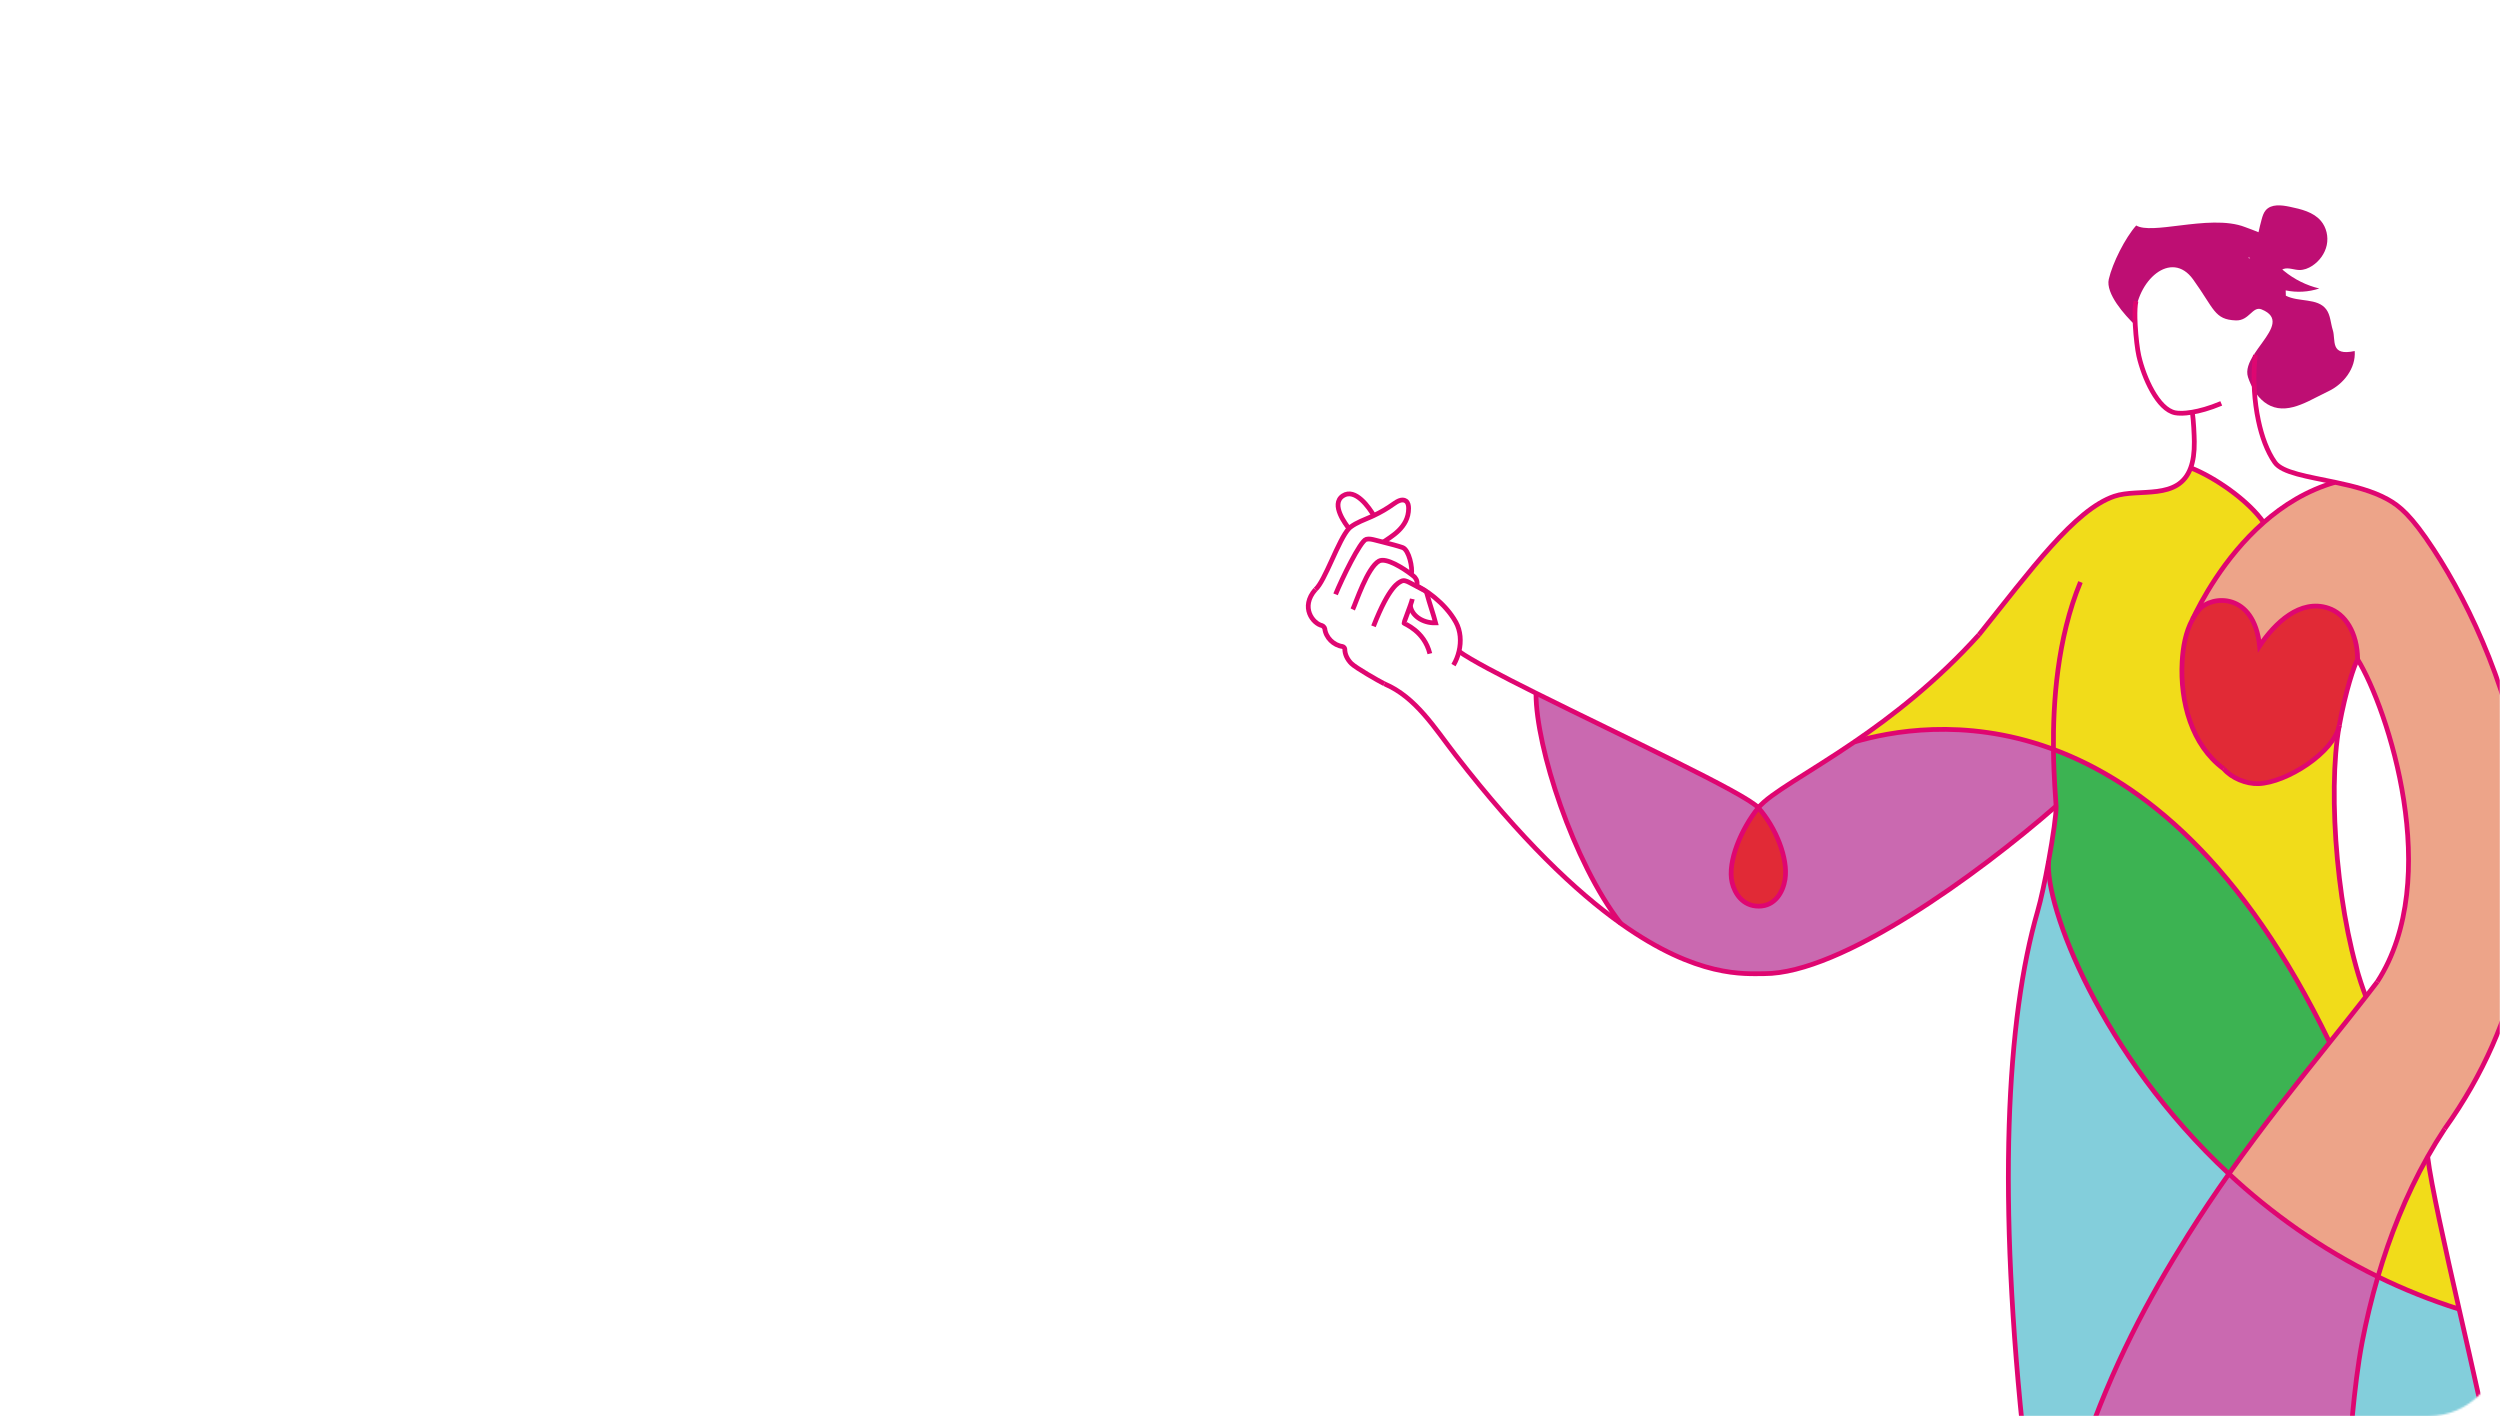
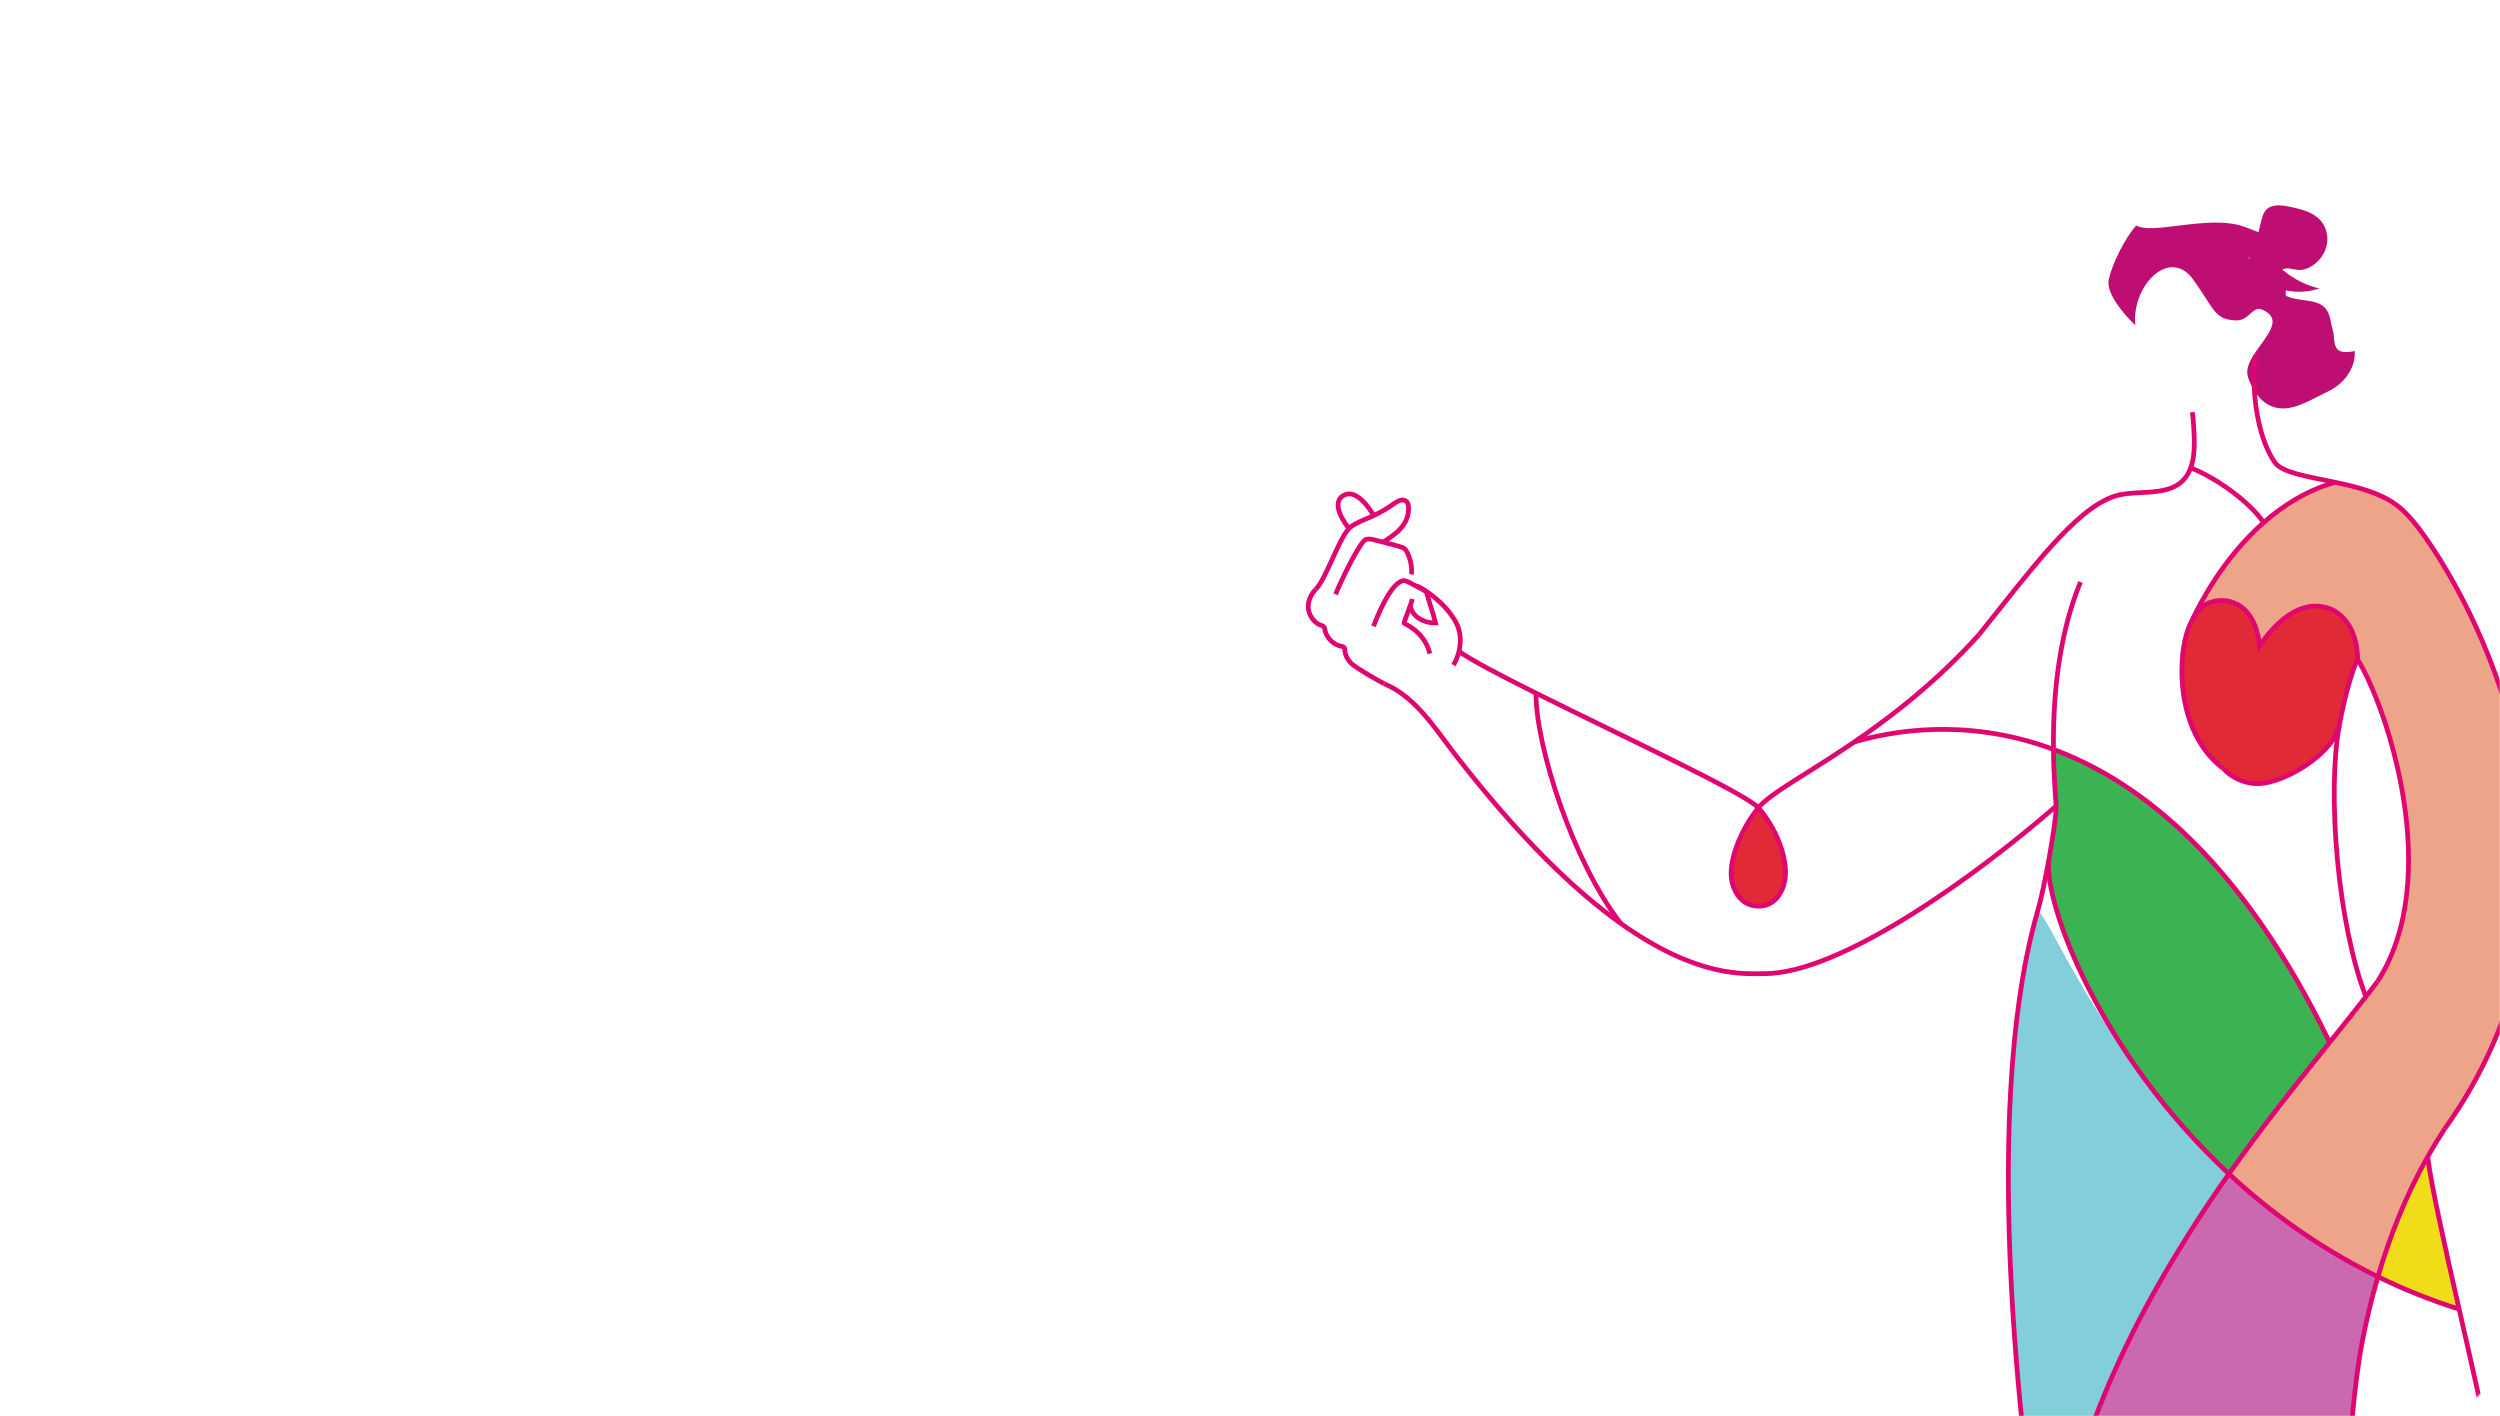
<svg xmlns="http://www.w3.org/2000/svg" width="1400" height="793" viewBox="0 0 1400 793" fill="none">
  <mask id="mask0_28_3640" style="mask-type:alpha" maskUnits="userSpaceOnUse" x="0" y="0" width="1400" height="793">
    <rect width="1400" height="793" rx="40" fill="white" />
  </mask>
  <g mask="url(#mask0_28_3640)">
    <path d="M1359.5 647.768C1361.33 663.085 1369.28 698.64 1377.12 733.139C1361.05 728.071 1345.9 721.948 1331.64 714.977C1338.2 692.588 1347.23 669.537 1359.5 647.768Z" fill="#F1DC1A" />
    <path d="M1304.57 583.695L1304.6 583.723C1286.63 606.205 1267.26 630.354 1248.2 657.362C1176.34 590.495 1145.11 507.369 1147.22 482.2C1149.69 468.671 1151.61 455.399 1151.42 451.408C1151.24 447.259 1150.09 435.484 1149.93 419.645C1199.29 437.986 1255.82 482.956 1304.57 583.695Z" fill="#3CB352" />
    <path d="M1362.81 307.693C1404.7 371.716 1456.98 509.115 1369.01 632.171C1365.64 637.268 1362.47 642.478 1359.5 647.76C1359.5 647.76 1359.5 647.76 1359.5 647.767C1347.23 669.535 1338.2 692.588 1331.64 714.977C1299.35 699.209 1271.62 679.151 1248.21 657.361C1267.26 630.354 1286.63 606.204 1304.61 583.722C1311.62 574.962 1318.42 566.452 1324.9 558.126C1324.9 558.126 1324.9 558.126 1324.9 558.119C1327.07 555.332 1329.21 552.559 1331.31 549.808C1368.67 492.093 1337.13 396.792 1320.26 369.214C1320.13 354.246 1313.29 343.71 1303.84 340.567C1288.09 335.314 1273.93 348.885 1265.38 361.709C1262.22 331.458 1238.46 333.332 1231.63 341.294C1230.15 343.019 1228.89 344.893 1227.8 346.861C1232.14 337.745 1245.13 312.405 1267.65 292.603C1278.67 282.924 1291.96 274.563 1307.64 270.079C1317.92 272.246 1328.67 274.934 1337.1 279.637C1343.76 283.337 1350.3 288.576 1362.81 307.693Z" fill="#EDA489" />
    <path d="M1227.78 346.904C1227.79 346.89 1227.79 346.876 1227.8 346.861C1228.89 344.894 1230.15 343.019 1231.63 341.295C1238.47 333.333 1262.22 331.458 1265.38 361.709C1273.93 348.886 1288.09 335.314 1303.84 340.568C1313.29 343.711 1320.13 354.246 1320.27 369.215C1318.41 372.501 1313.61 386.472 1310.02 406.251C1310.02 406.258 1310.02 406.258 1310.01 406.265C1306.89 421.569 1280.38 438.27 1264.78 438.847C1257.91 439.097 1249.74 435.761 1245.27 430.529C1227.28 417.3 1220.8 392.944 1222.01 370.648C1222.46 362.464 1223.9 354.011 1227.78 346.904Z" fill="#E12A36" />
-     <path d="M1149.93 419.645C1149.3 419.41 1148.68 419.182 1148.05 418.961C1099.54 401.555 1058.2 409.709 1038.39 415.497C1059.64 400.985 1084.45 381.774 1108.22 355.444C1137.26 319.263 1161.74 285.469 1184 277.906C1197.76 273.238 1220 280.594 1226.79 261.976C1240.2 267.158 1259.19 280.323 1267.66 292.605C1245.12 312.405 1232.13 337.746 1227.8 346.862C1227.79 346.876 1227.79 346.89 1227.78 346.905C1223.9 354.011 1222.45 362.465 1222 370.648C1220.8 392.944 1227.28 417.3 1245.27 430.53C1249.74 435.761 1257.9 439.098 1264.78 438.848C1280.38 438.271 1306.89 421.57 1310 406.266C1303.11 444.158 1309.05 517.148 1324.89 558.119C1324.89 558.127 1324.89 558.127 1324.89 558.127C1318.41 566.452 1311.62 574.963 1304.61 583.723L1304.57 583.694C1255.82 482.956 1199.29 437.985 1149.93 419.645Z" fill="#F1DC1A" />
    <path d="M984.673 452.356C994.56 463.49 1001.47 480.846 999.614 492.436C998.473 499.571 994.018 507.455 984.894 507.455C975.928 507.455 971.423 500.355 969.969 494.154C967.267 482.614 975.158 464.06 984.673 452.356Z" fill="#E12A36" />
-     <path d="M984.673 452.356C975.158 464.06 967.267 482.614 969.969 494.154C971.423 500.355 975.927 507.455 984.894 507.455C994.018 507.455 998.473 499.571 999.614 492.436C1001.47 480.846 994.56 463.49 984.673 452.356C991.288 444.209 1012.11 433.445 1038.39 415.497C1058.2 409.71 1099.54 401.555 1148.05 418.962C1148.68 419.183 1149.3 419.411 1149.93 419.646C1150.09 435.484 1151.24 447.259 1151.42 451.408C1107.23 489.998 1031 545.29 988.009 545.247C977.139 545.233 950.802 547.848 907.621 517.127C881.041 482.87 860.163 418.477 860.163 388.461L860.277 388.233H860.284C908.412 412.233 977.617 444.401 984.673 452.356Z" fill="#CA69B0" />
    <path d="M1260.07 144.885C1259.91 144.543 1259.74 144.201 1259.57 143.851C1259.34 144.002 1259.13 144.179 1258.91 144.372C1259.3 144.55 1259.68 144.721 1260.07 144.885ZM1195.6 178.215C1195.61 178.308 1195.61 178.408 1195.61 178.507C1195.63 179.563 1195.67 180.653 1195.74 181.75C1195.74 181.865 1195.74 181.979 1195.74 182.093C1189.77 176.44 1179.06 164.358 1180.92 156.34C1183.02 147.252 1190.07 133.26 1196.27 126.274C1200.64 128.847 1210.07 127.571 1220.83 126.252C1233.1 124.748 1247.09 123.188 1257.27 127.172C1259.76 128.149 1262.33 128.968 1264.77 130.052C1265.28 127.657 1265.87 125.276 1266.51 122.903C1267.01 121.064 1267.58 119.168 1268.82 117.728C1271.94 114.128 1277.59 114.798 1282.23 115.775C1288.61 117.107 1295.48 118.719 1299.69 123.679C1302.82 127.35 1303.97 132.554 1302.98 137.273C1301.97 141.991 1298.91 146.189 1294.89 148.834C1292.7 150.26 1290.15 151.272 1287.56 151.207C1284.62 151.121 1281.54 149.71 1278.84 150.58C1278.57 150.659 1278.32 150.766 1278.07 150.894C1278.38 151.172 1278.7 151.443 1279.03 151.707C1284.76 156.432 1291.58 159.818 1298.8 161.55C1292.77 163.567 1286.2 163.924 1279.99 162.619C1280.02 163.617 1280.05 164.608 1280.07 165.585C1287.29 169.327 1297.77 166.71 1302.66 173.197C1305.12 176.462 1305.11 180.917 1306.36 184.815C1308.17 190.439 1304.57 199.627 1318.64 196.57C1319.36 206.129 1312.48 215.102 1303.8 219.158C1300.3 220.797 1296.58 222.886 1292.75 224.689C1287.11 227.37 1281.26 229.429 1275.62 228.524C1269.91 227.612 1265.53 223.791 1262.47 218.909C1262.36 217.141 1262.29 215.394 1262.25 213.684C1262.14 208.231 1262.42 203.128 1263.03 198.815L1262.19 198.551C1263.65 196.256 1265.36 193.975 1266.96 191.751C1272.37 184.245 1276.65 177.402 1266.5 173.268C1261.43 171.194 1259.59 179.712 1252.11 179.434C1239.94 178.985 1240.08 173.047 1228.14 156.475C1215.89 139.475 1196.29 157.095 1195.6 178.215Z" fill="#BE0E73" />
    <path d="M1262.18 198.554L1263.02 198.818C1262.41 203.131 1262.14 208.234 1262.25 213.687C1262.28 215.397 1262.35 217.143 1262.47 218.912C1262.36 218.755 1262.27 218.605 1262.18 218.448C1260.81 216.196 1259.72 213.73 1258.89 211.221C1257.57 207.207 1259.44 202.867 1262.18 198.554Z" fill="#BC0E75" />
    <path d="M1259.57 143.851C1259.74 144.201 1259.91 144.543 1260.07 144.885C1259.68 144.72 1259.3 144.55 1258.91 144.372C1259.13 144.179 1259.34 144.001 1259.57 143.851Z" fill="#BC0E75" />
    <path d="M1195.6 178.51L1195.73 181.754C1195.67 180.656 1195.63 179.566 1195.6 178.51Z" fill="#BC0E75" />
-     <path d="M1196.14 168.674C1195.65 170.905 1195.51 174.369 1195.59 178.218C1195.6 178.311 1195.6 178.41 1195.6 178.51C1195.63 179.565 1195.67 180.656 1195.73 181.754C1195.74 181.868 1195.74 181.982 1195.74 182.096C1196.11 188.846 1196.98 195.889 1197.72 199.167C1200.5 211.477 1208.4 229.268 1218.13 231.171C1218.96 231.335 1220.29 231.471 1222.03 231.428C1223.13 231.407 1225.06 231.278 1227.7 230.829C1231.62 230.159 1237.13 228.762 1243.9 225.904" stroke="#DF0671" stroke-width="2.667" stroke-miterlimit="10" />
    <path d="M1227.71 230.826C1228.39 235.594 1228.77 243.628 1228.81 247.334C1228.89 253.464 1228.15 258.247 1226.79 261.975C1220.01 280.593 1197.77 273.237 1184.01 277.906C1161.74 285.468 1137.27 319.262 1108.22 355.443" stroke="#DF0671" stroke-width="2.667" stroke-miterlimit="10" />
    <path d="M736.615 330.148C741.925 325.707 749.652 301.943 755.44 295.927C755.718 295.635 755.996 295.385 756.267 295.178C759.781 292.527 764.022 291.087 768.035 289.298C768.462 289.105 768.897 288.906 769.325 288.699C773.195 286.882 776.895 284.722 780.366 282.227C782.426 280.744 785.185 279.112 787.28 280.552C788.549 281.422 788.813 283.125 788.82 284.665C788.841 295.62 778.627 300.653 774.621 303.604C774.578 303.639 774.543 303.668 774.5 303.696" stroke="#DF0671" stroke-width="2.667" stroke-miterlimit="10" />
    <path d="M747.92 332.828C751.377 324.296 761.769 302.876 765.055 302.021C766.631 301.6 768.299 301.993 769.881 302.399C771.128 302.734 772.803 303.147 774.621 303.603C778.442 304.573 782.896 305.72 785.448 306.619C789.041 307.88 791.186 318.094 790.374 321.651" stroke="#DF0671" stroke-width="2.667" stroke-miterlimit="10" />
-     <path d="M757.535 341.289C759.31 337.618 765.718 317.845 772.212 314.21C776.225 311.965 786.111 318.394 790.374 321.651C791.4 322.435 792.099 323.027 792.312 323.284C793.431 324.588 793.988 326.52 793.225 328.067" stroke="#DF0671" stroke-width="2.667" stroke-miterlimit="10" />
    <path d="M769.147 350.726C778.114 327.767 783.367 326.256 784.771 325.479C786.161 324.717 787.872 325.465 789.283 326.213C791.97 327.632 794.658 329.057 797.345 330.483C797.78 330.711 798.236 330.953 798.549 331.331C798.906 331.766 799.056 332.336 799.205 332.885C800.296 337.148 802.862 344.546 803.952 348.809C796.475 349.03 790.274 344.468 789.789 339.015" stroke="#DF0671" stroke-width="2.667" stroke-miterlimit="10" />
    <path d="M790.901 335.422C790.73 336.221 790.317 337.525 789.789 339.015C788.364 343.135 786.154 348.673 786.211 348.923C786.311 349.372 797.516 353.142 800.716 366.044" stroke="#DF0671" stroke-width="2.667" stroke-miterlimit="10" />
    <path d="M769.325 288.699C766.852 284.422 758.997 273.039 752.026 277.651C744.805 282.419 754.057 294.145 755.19 295.67" stroke="#DF0671" stroke-width="2.667" stroke-miterlimit="10" />
    <path d="M775.213 382.916C792.833 390.329 803.432 407.756 815.136 422.868C851.823 470.226 882.559 499.293 907.621 517.127C950.802 547.848 977.139 545.233 988.009 545.247C1031 545.29 1107.23 489.998 1151.42 451.408" stroke="#DF0671" stroke-width="2.667" stroke-miterlimit="10" />
    <path d="M1263.03 198.814C1262.43 203.127 1262.14 208.23 1262.26 213.683C1262.29 215.394 1262.36 217.139 1262.47 218.907C1262.82 224.396 1263.55 230.091 1264.72 235.594C1266.59 244.433 1269.58 252.765 1273.93 258.953C1278 264.769 1292.31 266.836 1307.64 270.079C1317.92 272.246 1328.67 274.934 1337.1 279.637C1343.76 283.337 1350.3 288.576 1362.81 307.693C1404.7 371.716 1456.98 509.115 1369.01 632.171" stroke="#DF0671" stroke-width="2.667" stroke-miterlimit="10" />
    <path d="M1310.01 406.254C1313.61 386.474 1318.4 372.503 1320.26 369.217C1337.12 396.795 1368.66 492.095 1331.3 549.809" stroke="#DF0671" stroke-width="2.667" stroke-miterlimit="10" />
    <path d="M1324.89 558.119C1309.05 517.148 1303.11 444.158 1310 406.266" stroke="#DF0671" stroke-width="2.667" stroke-miterlimit="10" />
    <path d="M984.673 452.356C991.288 444.209 1012.11 433.446 1038.39 415.498C1059.64 400.985 1084.46 381.775 1108.22 355.445" stroke="#DF0671" stroke-width="2.667" stroke-miterlimit="10" />
    <path d="M984.673 452.356C994.56 463.49 1001.47 480.846 999.614 492.436C998.473 499.571 994.018 507.455 984.894 507.455C975.928 507.455 971.423 500.355 969.969 494.154C967.267 482.614 975.158 464.06 984.673 452.356Z" stroke="#DF0671" stroke-width="2.667" stroke-miterlimit="10" />
    <path d="M816.918 364.69C816.954 364.718 816.989 364.747 817.032 364.768C823.697 369.58 840.134 378.19 860.277 388.233H860.284C908.412 412.233 977.617 444.401 984.674 452.356" stroke="#DF0671" stroke-width="2.667" stroke-miterlimit="10" />
    <path d="M1227.8 346.861C1228.89 344.894 1230.15 343.019 1231.63 341.295C1238.47 333.333 1262.22 331.458 1265.38 361.709C1273.93 348.886 1288.09 335.314 1303.84 340.568C1313.29 343.711 1320.13 354.246 1320.27 369.215" stroke="#DF0671" stroke-width="2.667" stroke-miterlimit="10" />
    <path d="M1245.27 430.531C1227.28 417.301 1220.8 392.945 1222 370.649C1222.45 362.466 1223.9 354.012 1227.78 346.906" stroke="#DF0671" stroke-width="2.667" stroke-miterlimit="10" />
    <path d="M1245.28 430.528C1249.74 435.76 1257.91 439.096 1264.79 438.847C1280.39 438.269 1306.89 421.569 1310.01 406.265C1310.02 406.258 1310.02 406.258 1310.02 406.25" stroke="#DF0671" stroke-width="2.667" stroke-miterlimit="10" />
    <path d="M1227.7 347.064C1227.73 347.015 1227.75 346.957 1227.77 346.907C1227.78 346.893 1227.79 346.879 1227.8 346.864C1232.13 337.748 1245.12 312.408 1267.65 292.607C1278.66 282.928 1291.95 274.566 1307.63 270.083C1307.64 270.076 1307.64 270.076 1307.65 270.076" stroke="#DF0671" stroke-width="2.667" stroke-miterlimit="10" />
    <path d="M1038.39 415.497C1058.2 409.709 1099.54 401.554 1148.05 418.961C1148.68 419.182 1149.3 419.41 1149.92 419.645C1199.29 437.986 1255.82 482.955 1304.57 583.695" stroke="#DF0671" stroke-width="2.667" stroke-miterlimit="10" />
    <path d="M860.163 388.461C860.163 418.477 881.041 482.87 907.621 517.127" stroke="#DF0671" stroke-width="2.667" stroke-miterlimit="10" />
    <path d="M793.225 328.067C797.074 329.549 809.07 337.169 815.286 348.417C817.987 353.321 818.351 359.23 817.032 364.768C816.391 367.477 815.343 370.1 813.953 372.459" stroke="#DF0671" stroke-width="2.667" stroke-miterlimit="10" />
    <path d="M736.615 330.148C727.926 340.106 735.346 349.308 740.407 350.341C740.806 350.42 741.818 351.518 741.854 351.917C742.367 357.013 746.794 361.383 751.84 362.045C752.296 362.102 753.102 362.936 753.095 363.336C753.009 366.365 754.57 369.366 756.744 371.54C759.21 374.006 772.105 381.348 775.213 382.916" stroke="#DF0671" stroke-width="2.667" stroke-miterlimit="10" />
    <path d="M1226.77 261.979C1240.19 267.161 1259.18 280.326 1267.65 292.607" stroke="#DF0671" stroke-width="2.667" stroke-miterlimit="10" />
-     <path d="M1377.11 733.139C1385.15 768.5 1393.06 802.743 1394.1 812.929H1315.76C1315.76 812.815 1317.97 776.69 1322.87 751.293C1325.12 739.618 1328 727.4 1331.64 714.977C1345.9 721.948 1361.05 728.07 1377.11 733.139Z" fill="#83CEDB" />
    <path d="M1331.64 714.977C1328 727.401 1325.12 739.618 1322.87 751.293C1317.97 776.69 1315.75 812.815 1315.75 812.929H1166.42C1182.95 764.844 1202.84 727.436 1225.44 691.454C1232.9 679.573 1240.52 668.232 1248.2 657.361C1271.62 679.152 1299.35 699.21 1331.64 714.977Z" fill="#CA69B0" />
-     <path d="M1248.2 657.362C1240.52 668.232 1232.9 679.573 1225.44 691.455C1202.84 727.437 1182.95 764.844 1166.41 812.929H1134.06C1118.19 669.316 1123.78 570.11 1141.05 510.392C1142.94 503.863 1145.25 492.957 1147.22 482.201C1145.11 507.37 1176.33 590.495 1248.2 657.362Z" fill="#83CEDB" />
+     <path d="M1248.2 657.362C1240.52 668.232 1232.9 679.573 1225.44 691.455C1202.84 727.437 1182.95 764.844 1166.41 812.929H1134.06C1118.19 669.316 1123.78 570.11 1141.05 510.392C1145.11 507.37 1176.33 590.495 1248.2 657.362Z" fill="#83CEDB" />
    <path d="M1165.06 325.95C1151.95 357.726 1149.66 394.007 1149.93 419.646C1150.09 435.484 1151.24 447.26 1151.42 451.408C1151.61 455.4 1149.69 468.672 1147.22 482.201C1145.26 492.957 1142.94 503.862 1141.05 510.392C1123.78 570.109 1118.19 669.315 1134.06 812.929" stroke="#DF0671" stroke-width="2.667" stroke-miterlimit="10" />
    <path d="M1359.49 647.767C1361.33 663.085 1369.28 698.639 1377.11 733.139C1385.15 768.5 1393.06 802.743 1394.1 812.929" stroke="#DF0671" stroke-width="2.667" stroke-miterlimit="10" />
    <path d="M1331.3 549.809C1329.2 552.56 1327.07 555.333 1324.89 558.12C1324.89 558.127 1324.89 558.127 1324.89 558.127C1318.41 566.452 1311.62 574.963 1304.6 583.723C1286.63 606.205 1267.26 630.354 1248.2 657.362C1240.52 668.232 1232.91 679.573 1225.44 691.455C1202.84 727.437 1182.95 764.844 1166.41 812.929" stroke="#DF0671" stroke-width="2.667" stroke-miterlimit="10" />
    <path d="M1369.01 632.172C1365.64 637.268 1362.46 642.479 1359.49 647.761C1359.49 647.761 1359.49 647.761 1359.49 647.768C1347.23 669.536 1338.19 692.588 1331.63 714.977C1327.99 727.401 1325.11 739.618 1322.86 751.294C1317.96 776.69 1315.74 812.815 1315.74 812.929" stroke="#DF0671" stroke-width="2.667" stroke-miterlimit="10" />
    <path d="M1147.22 482.201C1145.11 507.369 1176.34 590.495 1248.2 657.362C1271.62 679.152 1299.35 699.21 1331.64 714.977C1345.9 721.948 1361.05 728.071 1377.12 733.139" stroke="#DF0671" stroke-width="2.667" stroke-miterlimit="10" />
  </g>
</svg>